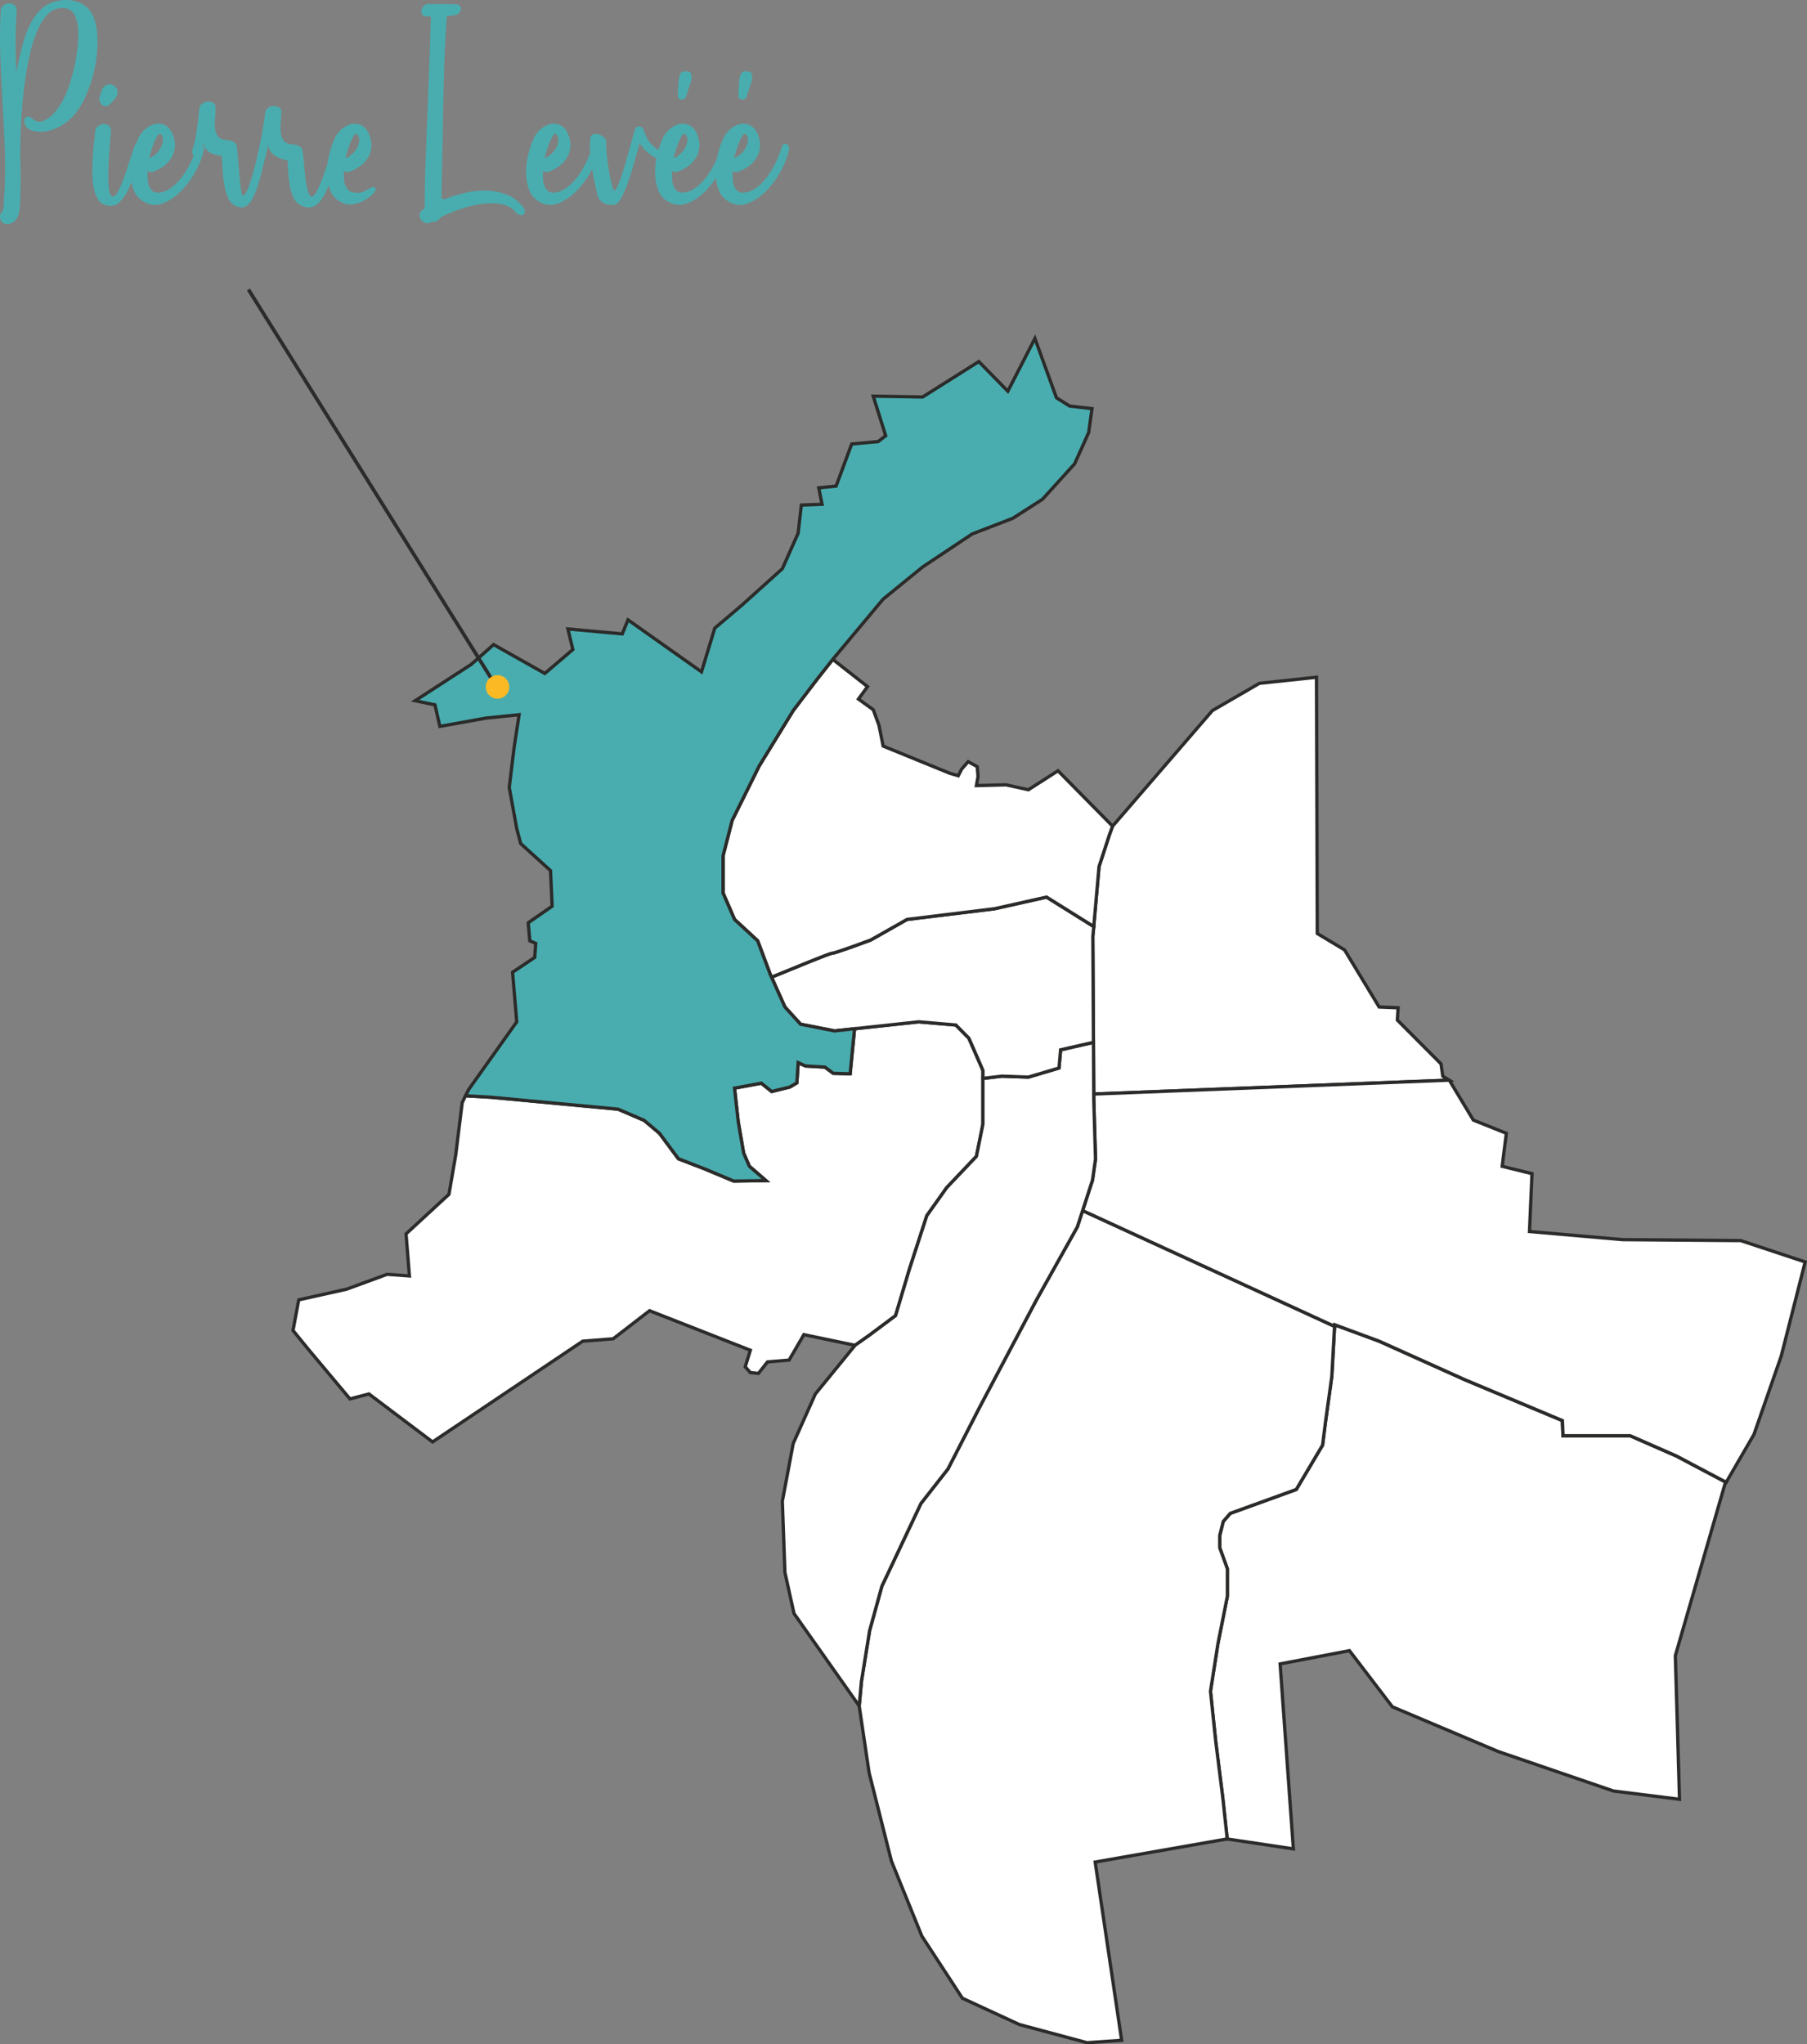
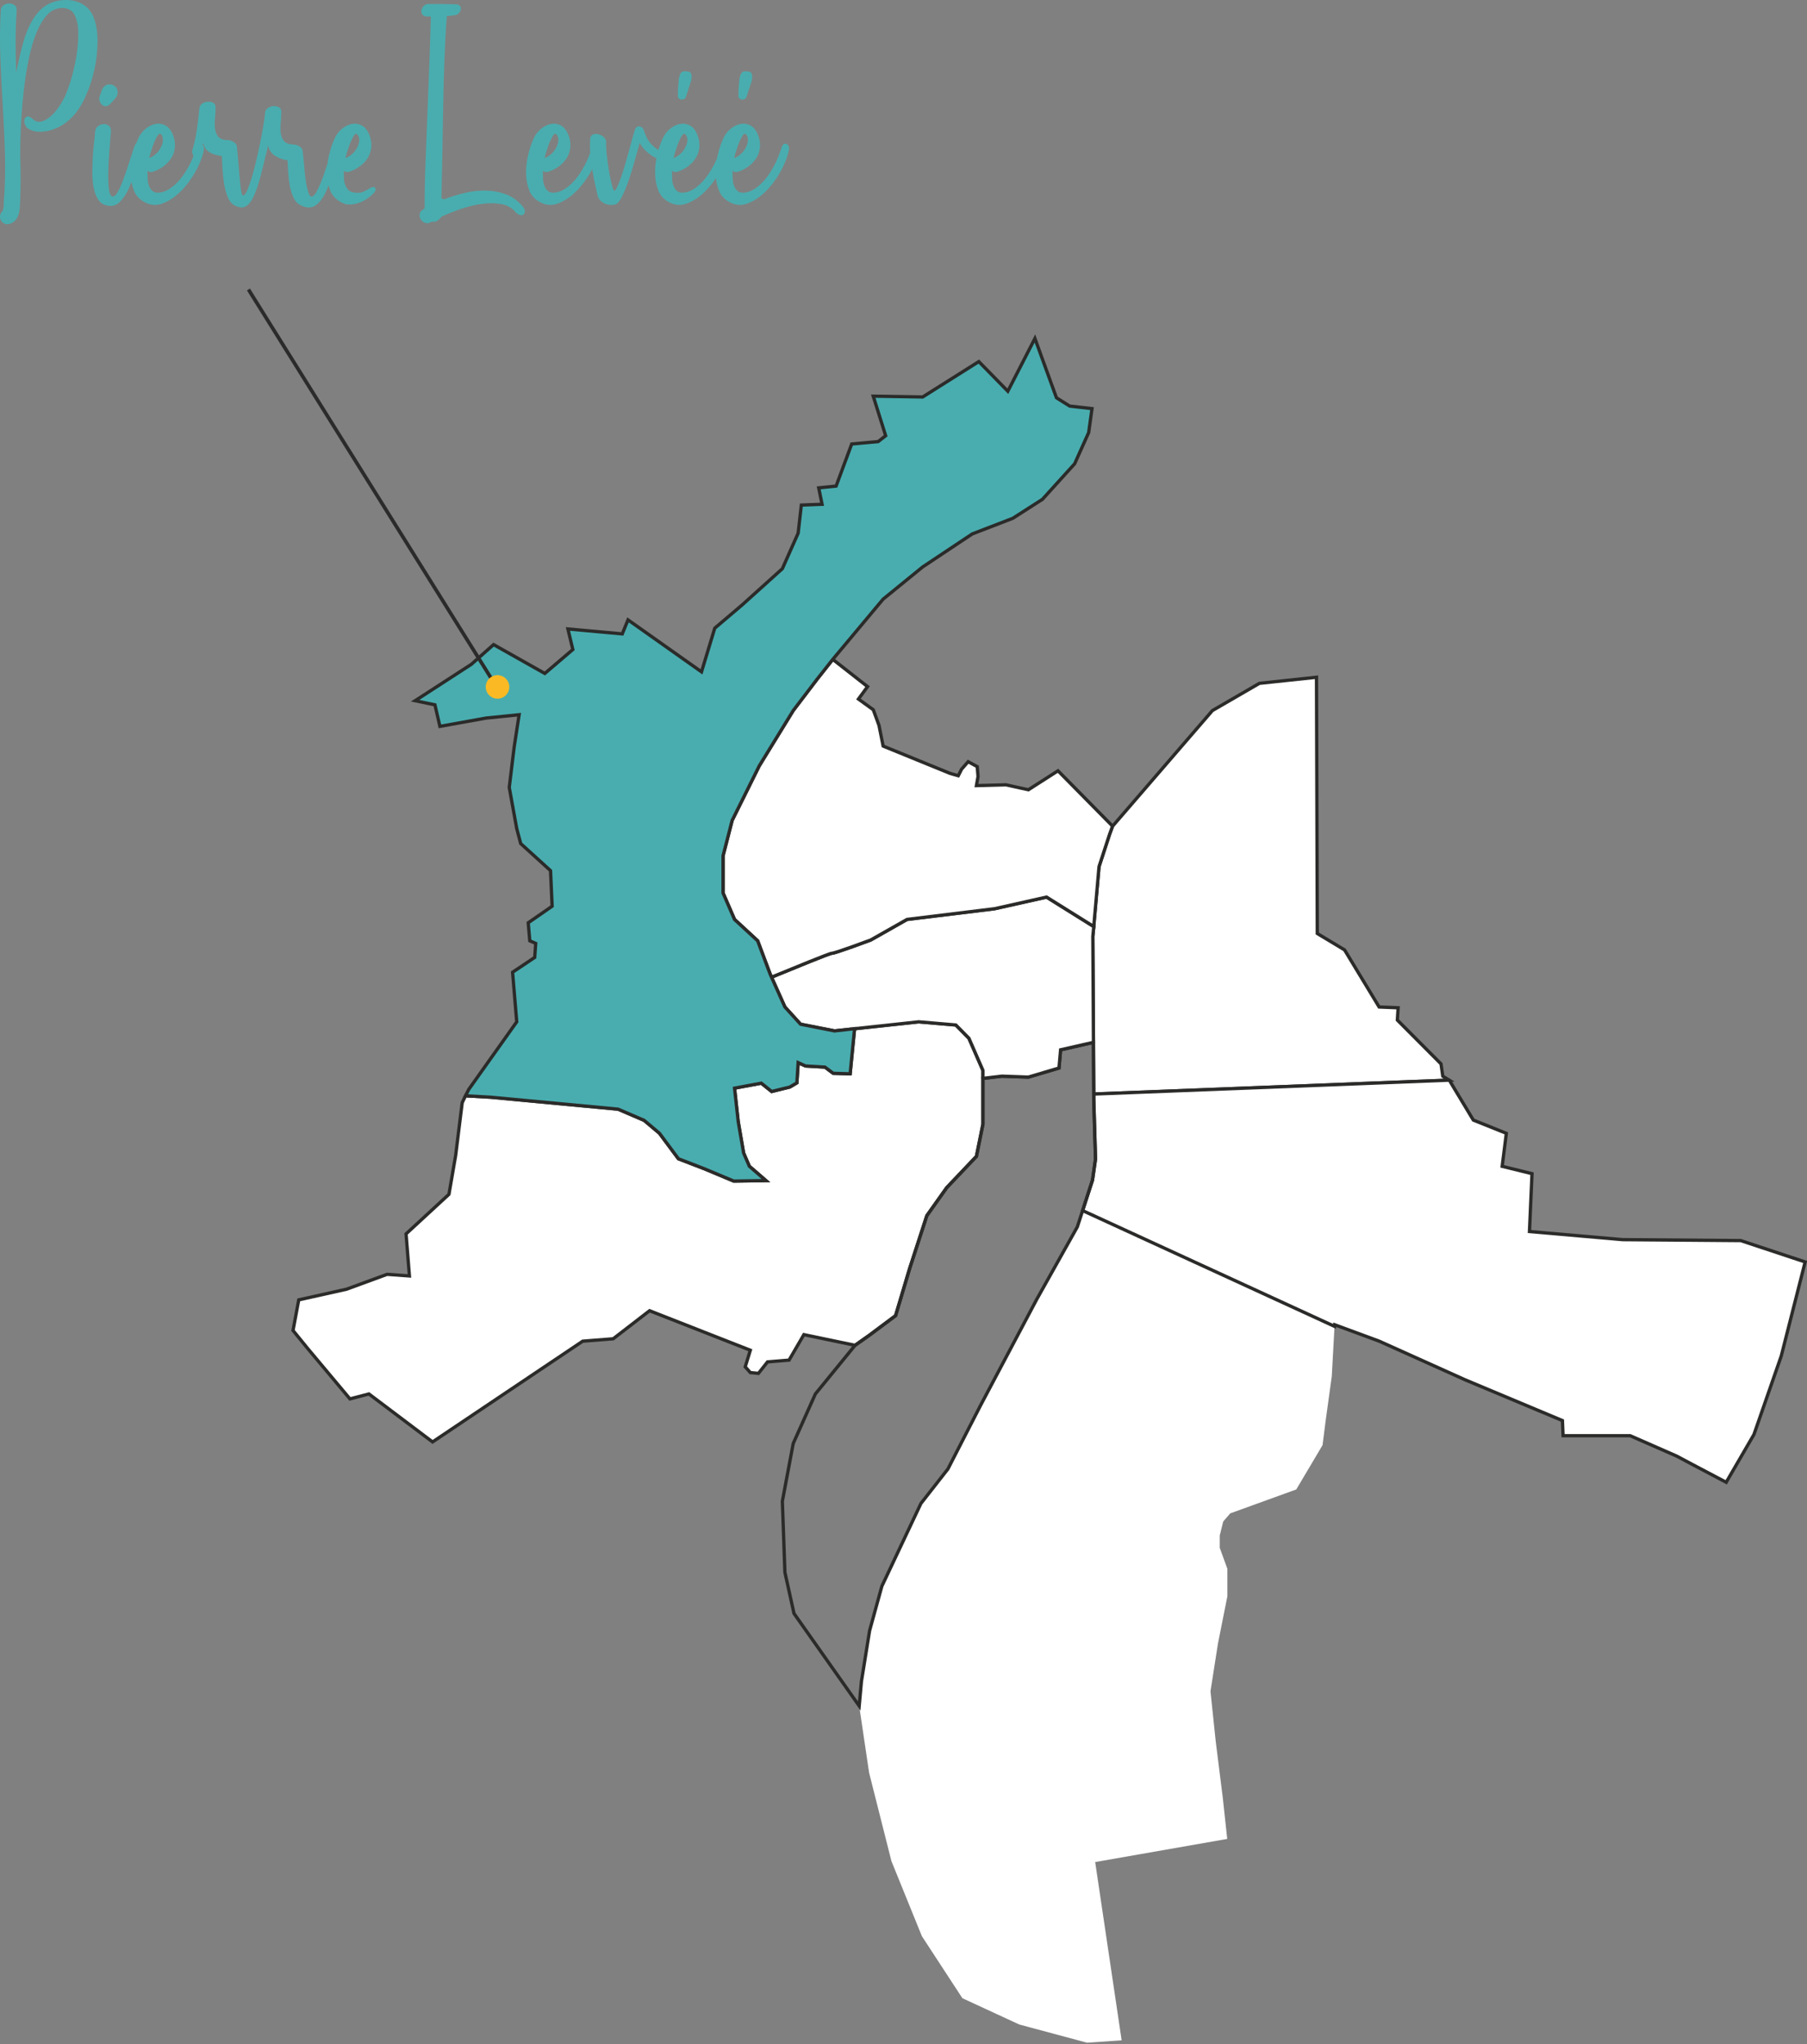
<svg xmlns="http://www.w3.org/2000/svg" id="Calque_1" viewBox="0 0 460.9 521.46">
  <rect x="0" y="0" width="460.9" height="521.46" fill="#808080" stroke="none" />
  <defs>
    <style>.cls-1{clip-path:url(#clippath-2);}.cls-2,.cls-3,.cls-4{fill:none;}.cls-2,.cls-5,.cls-6,.cls-7{stroke-width:0px;}.cls-3{stroke:#2b2b2a;stroke-width:.84px;}.cls-8{clip-path:url(#clippath-1);}.cls-9{clip-path:url(#clippath-4);}.cls-4{stroke:#2b2b2b;stroke-width:.92px;}.cls-5{fill:#49adaf;}.cls-10{clip-path:url(#clippath);}.cls-11{clip-path:url(#clippath-3);}.cls-6{fill:#fff;}.cls-7{fill:#fbba24;}</style>
    <clipPath id="clippath">
      <rect class="cls-2" width="460.9" height="521.46" />
    </clipPath>
    <clipPath id="clippath-1">
-       <rect class="cls-2" width="460.9" height="521.46" />
-     </clipPath>
+       </clipPath>
    <clipPath id="clippath-2">
      <rect class="cls-2" width="460.9" height="521.46" />
    </clipPath>
    <clipPath id="clippath-3">
      <rect class="cls-2" width="460.9" height="521.46" />
    </clipPath>
    <clipPath id="clippath-4">
      <rect class="cls-2" width="460.9" height="521.46" />
    </clipPath>
  </defs>
  <g class="cls-10">
    <path class="cls-5" d="M.1,14.95c.16,4.1.37,8.19.62,12.27.25,4.08.43,8.16.55,12.24.11,4.08.01,8.16-.31,12.24v.74c0,.25-.05.49-.14.74-.05.33-.09.53-.14.62-.05.08-.05.1,0,.06-.37.29-.58.65-.65,1.08-.07.43-.01.84.17,1.21.18.37.48.66.89.87.41.2.89.23,1.44.06.64-.21,1.13-.53,1.48-.99.34-.45.6-.96.76-1.52.16-.56.25-1.13.28-1.73.02-.6.06-1.14.1-1.64.14-3.83.14-7.69,0-11.56,0-2.06.04-4.24.14-6.52s.24-4.6.45-6.92c.21-2.33.48-4.62.82-6.86.34-2.25.76-4.36,1.24-6.34.48-1.98,1.08-3.76,1.79-5.35.71-1.59,1.52-2.87,2.44-3.86.55-.62,1.18-1.07,1.89-1.36.71-.29,1.41-.42,2.1-.4.69.02,1.31.2,1.85.52.55.33.96.8,1.24,1.42.6,1.28.88,2.9.86,4.86-.02,1.96-.22,3.98-.58,6.06-.37,2.08-.85,4.07-1.44,5.97-.6,1.9-1.19,3.4-1.79,4.51-1.28,2.39-2.68,4.06-4.19,5.01-1.51.95-2.73.93-3.64-.06-.5-.41-.92-.61-1.24-.59-.32.02-.56.17-.72.43-.16.27-.21.62-.14,1.05.07.43.26.85.58,1.27.32.37.88.67,1.68.9.8.23,1.75.28,2.85.15,1.1-.12,2.28-.48,3.54-1.08,1.26-.6,2.48-1.51,3.68-2.75,1.24-1.32,2.34-3.05,3.3-5.2.96-2.14,1.71-4.42,2.23-6.83.53-2.41.79-4.8.79-7.17s-.34-4.42-1.03-6.15c-.6-1.48-1.56-2.6-2.89-3.34C19.62.26,18.09-.07,16.35.01c-2.75.12-4.98,1.2-6.7,3.22-1.72,2.02-3.04,4.84-3.95,8.47-.28,1.03-.55,2.11-.81,3.25-.27,1.13-.52,2.32-.77,3.55-.09-2.64-.14-5.27-.14-7.88s.09-5.27.27-7.95c.04-.62-.13-1.07-.54-1.36-.41-.29-.87-.43-1.39-.43s-.99.15-1.42.46c-.43.31-.67.75-.71,1.33C-.03,6.75-.06,10.84.1,14.95M30.51,51.55c.94-.92,1.74-2.12,2.4-3.61.66-1.49,1.21-3.13,1.65-4.91.43-1.79.86-3.41,1.27-4.88.14-.41.16-.79.07-1.13-.09-.34-.23-.56-.41-.65-.18-.09-.4-.06-.65.1-.25.16-.47.54-.65,1.13-.41,1.24-.86,2.61-1.34,4.12-.48,1.51-.96,2.91-1.44,4.19-.48,1.28-.96,2.34-1.44,3.16-.48.82-.93,1.17-1.34,1.03-.46-.14-.75-.83-.88-2.1-.14-1.26-.18-2.75-.13-4.47.04-1.72.15-3.49.3-5.32s.28-3.39.37-4.67c.05-.69-.13-1.18-.54-1.48s-.86-.43-1.35-.41c-.5.02-.97.21-1.42.55-.45.34-.7.86-.74,1.55-.05.73-.14,1.67-.27,2.82-.14,1.14-.24,2.37-.31,3.67-.07,1.31-.1,2.62-.1,3.95s.11,2.57.34,3.71c.23,1.14.59,2.12,1.09,2.92.5.8,1.19,1.32,2.09,1.55,1.36.37,2.51.09,3.45-.83M29.04,25.51c.18-.23.32-.39.41-.48.37-.41.55-.9.55-1.48s-.18-1.04-.55-1.41c-.41-.41-.92-.62-1.51-.62s-1.08.21-1.44.62c-.27.27-.49.68-.65,1.2-.16.53-.29.88-.38,1.07-.18.37-.22.77-.1,1.2.11.44.31.79.58,1.07.28.27.62.41,1.03.41s.83-.23,1.24-.69c.37-.37.64-.66.83-.89M41.95,42.24c.82-.66,1.46-1.41,1.92-2.23.46-.83.71-1.74.76-2.75.04-1.01-.16-2.04-.62-3.09-.51-1.14-1.18-1.9-2.03-2.27-.85-.37-1.72-.43-2.61-.21-.89.23-1.73.7-2.51,1.41-.78.71-1.35,1.55-1.72,2.51-.5,1.1-.94,2.43-1.3,3.98-.37,1.56-.54,3.1-.52,4.64.02,1.53.3,2.98.82,4.33.53,1.35,1.48,2.37,2.85,3.06,1.47.78,2.99.86,4.57.24,1.58-.62,3.07-1.61,4.47-2.99,1.4-1.37,2.63-3,3.71-4.88,1.07-1.88,1.82-3.73,2.23-5.57.09-.46.08-.82-.04-1.1-.12-.27-.29-.47-.51-.58-.23-.11-.46-.11-.69,0-.23.11-.41.36-.55.72-.55,1.79-1.2,3.39-1.96,4.81-.75,1.42-1.56,2.62-2.4,3.61-.85.99-1.73,1.76-2.65,2.34-.92.57-1.81.88-2.68.93-.69.05-1.23-.1-1.61-.45-.39-.34-.69-.79-.89-1.34-.21-.55-.32-1.16-.34-1.82-.02-.66-.03-1.32-.03-1.96.46.32.94.39,1.44.21,1.1-.37,2.06-.88,2.89-1.55M40.75,34.13c.16.02.29.08.38.17.37.55.5,1.13.41,1.75-.09.62-.31,1.23-.65,1.82-.34.6-.78,1.11-1.3,1.55-.53.44-1.02.72-1.48.86h-.07c.23-.92.54-1.92.93-3.02.39-1.1.79-1.97,1.2-2.61.23-.37.42-.54.58-.51M51.29,38.22c.18-.64.37-1.24.55-1.79.14.69.38,1.24.72,1.65.34.41.75.73,1.24.96.48.23.96.4,1.44.52.48.11.93.2,1.34.24.04.92.1,2.02.17,3.3.07,1.28.21,2.55.41,3.81.21,1.26.53,2.4.96,3.43.43,1.03,1.04,1.73,1.82,2.1,1.1.55,2.03.61,2.78.17s1.44-1.33,2.06-2.68c.62-1.35,1.2-3.1,1.75-5.26.55-2.15,1.17-4.67,1.86-7.56.14.69.39,1.26.76,1.72.37.46.8.82,1.31,1.1s1.01.49,1.51.65c.5.16.96.26,1.37.31.04.92.1,1.96.17,3.13.07,1.17.21,2.3.41,3.4s.53,2.11.96,3.02c.43.92,1.04,1.56,1.82,1.92,1.01.5,1.92.66,2.75.48.82-.18,1.61-.76,2.37-1.72.76-.96,1.48-2.38,2.16-4.26.69-1.88,1.4-4.3,2.13-7.28.09-.41.09-.78,0-1.1-.09-.32-.24-.54-.45-.65-.21-.11-.44-.08-.69.1-.25.18-.47.6-.65,1.24-.55,1.88-1.14,3.73-1.79,5.57-.64,1.83-1.28,3.3-1.92,4.4-.37.6-.71.93-1.03,1-.32.07-.6-.19-.82-.79-.27-.73-.49-1.57-.65-2.51-.16-.94-.29-1.91-.38-2.92-.09-1.01-.18-1.99-.27-2.95-.09-.96-.18-1.83-.28-2.61-.09-.46-.42-.83-1-1.13-.57-.3-1.07-.42-1.48-.38-1.05-.04-1.81-.34-2.27-.89-.46-.55-.73-1.24-.82-2.06-.09-.82-.09-1.72,0-2.68.09-.96.14-1.88.14-2.75,0-.55-.21-.93-.62-1.13-.41-.21-.87-.3-1.37-.28-.5.02-.97.18-1.41.48-.44.3-.68.68-.72,1.13-.05.64-.17,1.61-.38,2.92-.21,1.31-.47,2.76-.79,4.36-.32,1.6-.68,3.24-1.07,4.91-.39,1.67-.79,3.18-1.2,4.53-.41,1.35-.81,2.45-1.2,3.3-.39.85-.74,1.23-1.07,1.13-.18-.04-.34-.58-.48-1.61-.14-1.03-.26-2.23-.38-3.61-.12-1.37-.23-2.75-.34-4.12-.12-1.37-.22-2.45-.31-3.23-.09-.46-.42-.83-1-1.13-.57-.3-1.07-.42-1.48-.38-1.05-.04-1.81-.34-2.27-.89-.46-.55-.73-1.24-.82-2.06-.09-.82-.09-1.72,0-2.68.09-.96.14-1.88.14-2.75,0-.55-.2-.93-.58-1.13-.39-.21-.85-.3-1.37-.28-.53.02-1.01.18-1.44.48-.44.3-.68.68-.72,1.13-.23,2.34-.47,4.32-.72,5.94-.25,1.63-.58,3.13-1,4.5-.14.41-.16.79-.07,1.13.09.34.23.62.41.83.18.21.39.31.62.31s.43-.18.62-.55c.18-.37.37-.87.55-1.51M92.04,42.24c.83-.66,1.47-1.41,1.92-2.23.46-.83.71-1.74.76-2.75.04-1.01-.16-2.04-.62-3.09-.51-1.14-1.18-1.9-2.03-2.27-.85-.37-1.72-.43-2.61-.21-.89.23-1.73.7-2.51,1.41-.78.71-1.35,1.55-1.72,2.51-.51,1.1-.94,2.43-1.31,3.98-.37,1.56-.54,3.1-.52,4.64.02,1.53.3,2.98.82,4.33.53,1.35,1.48,2.37,2.85,3.06.73.41,1.5.6,2.3.55.8-.05,1.57-.21,2.3-.48.73-.27,1.4-.62,1.99-1.03.6-.41,1.08-.8,1.44-1.17.64-.64.85-1.14.62-1.51-.23-.37-.66-.37-1.31,0-.64.37-1.21.68-1.72.93-.5.25-1.21.33-2.13.24-.69-.05-1.23-.25-1.61-.62-.39-.37-.69-.81-.89-1.34-.21-.53-.32-1.1-.34-1.72-.02-.62-.03-1.25-.03-1.89.46.32.94.39,1.44.21,1.1-.37,2.06-.88,2.88-1.55M90.83,34.13c.16.02.29.08.38.17.37.55.5,1.13.41,1.75-.09.62-.31,1.23-.65,1.82-.34.6-.78,1.11-1.31,1.55-.53.44-1.02.72-1.48.86h-.07c.23-.92.54-1.92.93-3.02.39-1.1.79-1.97,1.2-2.61.23-.37.42-.54.58-.51M109.14,4.22h.75c-.09,3.92-.22,7.94-.38,12.06-.16,4.12-.32,8.27-.48,12.43-.16,4.16-.32,8.31-.48,12.43-.16,4.12-.24,8.12-.24,12l-.34.25c-.55.33-.86.74-.93,1.24-.07.49.04.95.31,1.36.28.41.65.7,1.13.87.48.16,1,.08,1.55-.25l.07-.06c.69.08,1.26-.06,1.72-.43.28-.25.55-.54.82-.87,1.42-.66,3.02-1.3,4.81-1.92,1.79-.62,3.56-1.05,5.33-1.3,1.76-.25,3.41-.25,4.95,0,1.53.25,2.76.91,3.68,1.98.41.45.81.73,1.2.83.39.1.7.06.93-.12.23-.18.34-.46.34-.84s-.21-.8-.62-1.3c-1.19-1.4-2.59-2.4-4.19-3-1.6-.6-3.3-.92-5.08-.96-1.79-.04-3.6.15-5.43.59-1.83.43-3.6.98-5.29,1.64-.09-.08-.21-.13-.34-.15-.14-.02-.25-.05-.34-.09.09-3.71.17-7.52.24-11.44.07-3.92.14-7.86.21-11.84.07-3.98.17-7.93.31-11.84.14-3.92.34-7.71.62-11.38.82-.04,1.6-.14,2.34-.31.28-.04.54-.22.79-.52.25-.31.4-.62.45-.93.05-.31-.05-.6-.27-.87-.23-.27-.67-.4-1.31-.4-.41,0-.92,0-1.51-.03-.6-.02-1.21-.03-1.86-.03h-3.37c-.46,0-.85.18-1.17.53-.32.35-.51.72-.58,1.11-.07.39.02.75.28,1.08.25.33.72.49,1.41.49M142.81,42.24c.82-.66,1.46-1.41,1.92-2.23.46-.83.71-1.74.76-2.75.04-1.01-.16-2.04-.62-3.09-.51-1.14-1.18-1.9-2.03-2.27-.85-.37-1.72-.43-2.61-.21-.89.23-1.73.7-2.51,1.41-.78.71-1.35,1.55-1.72,2.51-.5,1.1-.94,2.43-1.3,3.98-.37,1.56-.54,3.1-.52,4.64.02,1.53.3,2.98.82,4.33.53,1.35,1.48,2.37,2.85,3.06,1.47.78,2.99.86,4.57.24,1.58-.62,3.07-1.61,4.47-2.99,1.4-1.37,2.63-3,3.71-4.88,1.07-1.88,1.82-3.73,2.23-5.57.09-.46.08-.82-.04-1.1-.12-.27-.29-.47-.51-.58-.23-.11-.46-.11-.69,0-.23.11-.41.36-.55.72-.55,1.79-1.2,3.39-1.96,4.81-.75,1.42-1.56,2.62-2.4,3.61-.85.99-1.73,1.76-2.65,2.34-.92.57-1.81.88-2.68.93-.69.05-1.23-.1-1.62-.45-.39-.34-.69-.79-.89-1.34-.21-.55-.32-1.16-.34-1.82-.02-.66-.03-1.32-.03-1.96.46.32.94.39,1.44.21,1.1-.37,2.06-.88,2.89-1.55M141.61,34.13c.16.02.29.08.38.17.37.55.5,1.13.41,1.75-.09.62-.31,1.23-.65,1.82-.34.6-.78,1.11-1.3,1.55-.53.44-1.02.72-1.48.86h-.07c.23-.92.54-1.92.93-3.02.39-1.1.79-1.97,1.2-2.61.23-.37.42-.54.58-.51M168.12,40.35c.3-.09.53-.24.69-.45.16-.21.22-.43.17-.69-.05-.25-.23-.47-.55-.65-.92-.5-1.74-1.16-2.47-1.96-.73-.8-1.35-2.03-1.85-3.68-.05-.09-.16-.22-.34-.38-.18-.16-.39-.26-.62-.31-.23-.04-.46,0-.69.14-.23.14-.41.41-.55.82-.09.32-.26.92-.52,1.79-.25.87-.53,1.87-.82,2.99-.3,1.12-.63,2.31-1,3.57-.37,1.26-.72,2.4-1.07,3.43-.34,1.03-.68,1.89-1,2.58-.32.69-.57,1.05-.76,1.1-.18,0-.4-.47-.65-1.41-.25-.94-.49-2.07-.72-3.4-.23-1.33-.42-2.69-.58-4.09-.16-1.4-.22-2.55-.17-3.47,0-.46-.17-.86-.51-1.2-.34-.34-.74-.6-1.2-.76-.46-.16-.92-.2-1.37-.1-.46.09-.78.37-.96.82-.14,1.37-.14,2.84,0,4.4.14,1.56.33,3.04.58,4.43.25,1.4.5,2.65.76,3.74.25,1.1.42,1.85.51,2.27.23.87.78,1.52,1.65,1.96.87.44,1.83.54,2.89.31.5-.14,1.05-.79,1.65-1.96.6-1.17,1.17-2.55,1.72-4.16.55-1.6,1.06-3.27,1.55-5.02.48-1.74.9-3.25,1.27-4.53.46.82,1.06,1.57,1.82,2.23.76.66,1.5,1.18,2.23,1.55.32.14.63.16.93.07M175.72,42.24c.82-.66,1.46-1.41,1.92-2.23.46-.83.71-1.74.76-2.75.04-1.01-.16-2.04-.62-3.09-.5-1.14-1.18-1.9-2.03-2.27-.85-.37-1.72-.43-2.61-.21-.89.23-1.73.7-2.51,1.41-.78.71-1.35,1.55-1.72,2.51-.5,1.1-.94,2.43-1.31,3.98-.37,1.56-.54,3.1-.51,4.64.02,1.53.3,2.98.82,4.33.53,1.35,1.48,2.37,2.85,3.06,1.47.78,2.99.86,4.57.24,1.58-.62,3.07-1.61,4.47-2.99,1.4-1.37,2.63-3,3.71-4.88,1.08-1.88,1.82-3.73,2.23-5.57.09-.46.08-.82-.03-1.1-.12-.27-.29-.47-.52-.58-.23-.11-.46-.11-.69,0-.23.11-.41.36-.55.72-.55,1.79-1.2,3.39-1.96,4.81-.76,1.42-1.56,2.62-2.4,3.61-.85.99-1.73,1.76-2.64,2.34-.92.57-1.81.88-2.68.93-.69.05-1.23-.1-1.61-.45-.39-.34-.69-.79-.89-1.34-.21-.55-.32-1.16-.34-1.82s-.03-1.32-.03-1.96c.46.32.94.39,1.44.21,1.1-.37,2.06-.88,2.89-1.55M174.51,34.13c.16.02.29.08.38.17.37.55.5,1.13.41,1.75-.09.62-.31,1.23-.65,1.82-.34.6-.78,1.11-1.31,1.55-.53.44-1.02.72-1.48.86h-.07c.23-.92.54-1.92.93-3.02.39-1.1.79-1.97,1.2-2.61.23-.37.42-.54.58-.51M175.27,23.72c.16-.5.32-1,.48-1.48.16-.48.3-.9.41-1.27.11-.37.17-.6.17-.69.09-.41.09-.85,0-1.31-.09-.46-.46-.71-1.1-.75-.6-.09-1.04-.04-1.34.17-.3.21-.52.65-.65,1.34-.09.32-.15.71-.17,1.17-.02.46-.06.92-.1,1.37-.05.46-.07.86-.07,1.2v.72c-.05.41.02.71.21.89.18.18.39.29.62.31.23.02.46-.01.69-.1.23-.09.37-.21.41-.34.14-.32.29-.73.45-1.24M191.17,42.24c.82-.66,1.46-1.41,1.92-2.23.46-.83.71-1.74.76-2.75.04-1.01-.16-2.04-.62-3.09-.51-1.14-1.18-1.9-2.03-2.27-.85-.37-1.72-.43-2.61-.21-.89.23-1.73.7-2.51,1.41-.78.71-1.35,1.55-1.72,2.51-.5,1.1-.94,2.43-1.31,3.98-.37,1.56-.54,3.1-.51,4.64.02,1.53.3,2.98.82,4.33.53,1.35,1.48,2.37,2.85,3.06,1.46.78,2.99.86,4.57.24,1.58-.62,3.07-1.61,4.47-2.99,1.4-1.37,2.63-3,3.71-4.88,1.07-1.88,1.82-3.73,2.23-5.57.09-.46.08-.82-.03-1.1-.12-.27-.29-.47-.51-.58-.23-.11-.46-.11-.69,0-.23.11-.41.36-.55.72-.55,1.79-1.2,3.39-1.96,4.81-.76,1.42-1.56,2.62-2.4,3.61-.85.99-1.73,1.76-2.64,2.34-.92.57-1.81.88-2.68.93-.69.05-1.23-.1-1.62-.45-.39-.34-.69-.79-.89-1.34-.21-.55-.32-1.16-.34-1.82-.02-.66-.04-1.32-.04-1.96.46.32.94.39,1.44.21,1.1-.37,2.06-.88,2.89-1.55M189.97,34.13c.16.02.29.08.38.17.37.55.5,1.13.41,1.75-.09.62-.31,1.23-.65,1.82-.34.6-.78,1.11-1.31,1.55-.53.44-1.02.72-1.48.86h-.07c.23-.92.54-1.92.93-3.02.39-1.1.79-1.97,1.2-2.61.23-.37.42-.54.58-.51M190.73,23.72c.16-.5.32-1,.48-1.48.16-.48.3-.9.41-1.27.11-.37.17-.6.17-.69.09-.41.09-.85,0-1.31-.09-.46-.46-.71-1.1-.75-.6-.09-1.04-.04-1.34.17-.3.21-.51.65-.65,1.34-.09.32-.15.71-.17,1.17-.02.46-.06.92-.1,1.37-.05.46-.07.86-.07,1.2v.72c-.05.41.02.71.21.89.18.18.39.29.62.31.23.02.46-.01.69-.1.23-.09.37-.21.41-.34.14-.32.29-.73.45-1.24" />
  </g>
  <polygon class="cls-6" points="217.97 262.39 216.84 273.89 212.53 273.77 210.41 272.19 205.45 271.9 203.58 271.05 203.25 276.21 201.46 277.27 196.83 278.41 194.18 276.29 187.35 277.55 188.29 286.1 189.67 294.11 191.13 297.48 195.36 301.14 187.15 301.26 179.58 298.09 173.04 295.57 168.2 289.06 164.29 285.77 157.66 282.92 125.17 279.87 118.74 279.51 117.89 281.26 116.22 294.72 114.51 304.64 103.57 314.73 104.43 325.46 98.73 325.05 88.4 328.84 76.2 331.56 74.74 339.37 78.52 344.01 89.26 356.82 94.1 355.56 110.33 367.8 148.63 342.1 156.4 341.49 165.68 334.33 191.38 344.41 190.08 348.64 191.38 350.11 193.45 350.31 195.77 347.38 201.26 346.93 205.04 340.43 218.1 343.15 221.68 340.63 228.43 335.59 232.01 323.59 236.4 310.09 241.48 302.93 249.05 294.96 250.71 286.75 250.71 273.04 247.13 264.83 243.8 261.45 234.32 260.64 217.97 262.39" />
  <polygon class="cls-3" points="217.97 262.39 216.84 273.89 212.53 273.77 210.41 272.19 205.45 271.9 203.58 271.05 203.25 276.21 201.46 277.27 196.83 278.41 194.18 276.29 187.35 277.55 188.29 286.1 189.67 294.11 191.13 297.48 195.36 301.14 187.15 301.26 179.58 298.09 173.04 295.57 168.2 289.06 164.29 285.77 157.66 282.92 125.17 279.87 118.74 279.51 117.89 281.26 116.22 294.72 114.51 304.64 103.57 314.73 104.43 325.46 98.73 325.05 88.4 328.84 76.2 331.56 74.74 339.37 78.52 344.01 89.26 356.82 94.1 355.56 110.33 367.8 148.63 342.1 156.4 341.49 165.68 334.33 191.38 344.41 190.08 348.64 191.38 350.11 193.45 350.31 195.77 347.38 201.26 346.93 205.04 340.43 218.1 343.15 221.68 340.63 228.43 335.59 232.01 323.59 236.4 310.09 241.48 302.93 249.05 294.96 250.71 286.75 250.71 273.04 247.13 264.83 243.8 261.45 234.32 260.64 217.97 262.39" />
  <g class="cls-8">
    <path class="cls-6" d="M340.43,337.91l-.73,13.14-1.63,11.75-.73,5.82-6.71,11.31-16.84,6.1-1.79,2.07-.9,3.58v3.13l1.95,5.37v7l-2.4,12.04-1.91,12.2,1.34,12.81,1.79,14.28,1.14,10.57h.04l16.84,2.52-3.38-47.18,17.69-3.38,10.94,14.32,26.96,11.39,29.44,10.09,16.84,2.11-1.06-36.64,12.65-43.76.29-.45c-6.61-3.46-12.61-6.67-12.61-6.67l-11.88-5.21h-17.12l-.16-3.86-24.85-10.41-21.88-9.84-11.35-4.19Z" />
    <path class="cls-3" d="M340.43,337.91l-.73,13.14-1.63,11.75-.73,5.82-6.71,11.31-16.84,6.1-1.79,2.07-.9,3.58v3.13l1.95,5.37v7l-2.4,12.04-1.91,12.2,1.34,12.81,1.79,14.28,1.14,10.57h.04l16.84,2.52-3.38-47.18,17.69-3.38,10.94,14.32,26.96,11.39,29.44,10.09,16.84,2.11-1.06-36.64,12.65-43.76.29-.45c-6.61-3.46-12.61-6.67-12.61-6.67l-11.88-5.21h-17.12l-.16-3.86-24.85-10.41-21.88-9.84-11.35-4.19Z" />
  </g>
  <polygon class="cls-6" points="335.79 172.75 321.23 174.3 309.24 181.25 283.78 210.74 283 212.85 280.32 221.07 278.73 238.88 278.98 279.06 369.63 275.52 368 274.51 367.55 271.37 356.41 260.19 356.61 257.06 351.77 256.86 342.95 242.3 335.99 238.11 335.79 172.75" />
  <polygon class="cls-3" points="335.79 172.75 321.23 174.3 309.24 181.25 283.78 210.74 283 212.85 280.32 221.07 278.73 238.88 278.98 279.06 369.63 275.52 368 274.51 367.55 271.37 356.41 260.19 356.61 257.06 351.77 256.86 342.95 242.3 335.99 238.11 335.79 172.75" />
  <polygon class="cls-6" points="274.79 312.94 264.38 331.52 250.1 358.48 241.77 374.71 234.89 383.5 224.93 404.6 221.8 415.95 219.72 428.88 219.15 435.14 221.68 452.19 227.37 474.72 235.14 493.87 245.47 509.69 259.99 516.4 277.27 521.04 286.09 520.43 279.34 474.96 313.02 469.06 311.88 458.49 310.09 444.21 308.75 431.4 310.66 419.2 313.06 407.17 313.06 400.17 311.11 394.8 311.11 391.67 312 388.09 313.79 386.02 330.63 379.92 337.34 368.61 338.07 362.8 339.69 351.04 340.39 338.31 276.13 308.79 274.79 312.94" />
  <g class="cls-1">
-     <polygon class="cls-3" points="276.13 308.79 274.79 312.94 264.38 331.52 250.1 358.48 241.77 374.71 234.89 383.5 224.93 404.6 221.8 415.95 219.72 428.88 219.15 435.14 221.68 452.18 227.37 474.71 235.14 493.87 245.47 509.69 259.99 516.4 277.27 521.04 286.09 520.43 279.34 474.96 313.02 469.06 311.88 458.49 310.09 444.21 308.75 431.4 310.66 419.2 313.06 407.16 313.06 400.17 311.11 394.8 311.11 391.67 312 388.09 313.79 386.02 330.63 379.92 337.34 368.61 338.07 362.8 339.7 351.04 340.39 338.31 276.13 308.79" />
    <path class="cls-6" d="M369.63,275.52l-90.65,3.54v1.42l.45,15.17-.77,5.37-2.52,7.77,64.26,29.53.04-.41,11.35,4.19,21.88,9.84,24.85,10.41.16,3.86h17.12l11.88,5.21s6,3.21,12.61,6.67l7.08-12.2,6.96-20.01,6.1-23.99-16.43-5.45-30.1-.24-23.79-2.07.65-14.76-7.61-1.87,1.06-8.42-8.42-3.38-6.1-10.13-.04-.04Z" />
    <path class="cls-3" d="M369.63,275.52l-90.65,3.54v1.42l.45,15.17-.77,5.37-2.52,7.77,64.26,29.53.04-.41,11.35,4.19,21.88,9.84,24.85,10.41.16,3.86h17.12l11.88,5.21s6,3.21,12.61,6.67l7.08-12.2,6.96-20.01,6.1-23.99-16.43-5.45-30.1-.24-23.79-2.07.65-14.76-7.61-1.87,1.06-8.42-8.42-3.38-6.1-10.13-.04-.04Z" />
  </g>
-   <polygon class="cls-6" points="250.71 275.07 250.71 286.75 249.05 294.96 241.48 302.93 236.4 310.09 232.01 323.59 228.43 335.59 221.68 340.63 218.1 343.15 207.97 355.56 202.32 368.2 199.55 382.93 200.2 401.06 202.52 411.56 219.15 435.14 219.72 428.88 221.8 415.95 224.93 404.6 234.89 383.5 241.77 374.71 250.1 358.48 264.38 331.52 274.79 312.94 278.65 301.02 279.42 295.65 278.98 280.48 278.9 265.88 270.52 267.8 270.11 272.43 262.3 274.75 255.55 274.51 250.71 275.07" />
  <polygon class="cls-3" points="250.71 275.07 250.71 286.75 249.05 294.96 241.48 302.93 236.4 310.09 232.01 323.59 228.43 335.59 221.68 340.63 218.1 343.15 207.97 355.56 202.32 368.2 199.55 382.93 200.2 401.06 202.52 411.56 219.15 435.14 219.72 428.88 221.8 415.95 224.93 404.6 234.89 383.5 241.77 374.71 250.1 358.48 264.38 331.52 274.79 312.94 278.65 301.02 279.42 295.65 278.98 280.48 278.9 265.88 270.52 267.8 270.11 272.43 262.3 274.75 255.55 274.51 250.71 275.07" />
  <g class="cls-11">
    <path class="cls-6" d="M250.71,275.07l4.84-.57,6.75.24,7.81-2.32.41-4.64,8.38-1.91-.16-27,.24-2.52-12.04-7.52-13.26,2.97-22.33,2.73-9.27,5.25s-9.04,3.38-9.88,3.38c-.61,0-9.46,3.67-15.41,6.1l3.42,7.6,3.99,4.39,8.66,1.71,21.47-2.32,9.48.81,3.33,3.38,3.58,8.21v2.03Z" />
    <path class="cls-3" d="M250.71,275.07l4.84-.57,6.75.24,7.81-2.32.41-4.64,8.38-1.91-.16-27,.24-2.52-12.04-7.52-13.26,2.97-22.33,2.73-9.27,5.25s-9.04,3.38-9.88,3.38c-.61,0-9.46,3.67-15.41,6.1l3.42,7.6,3.99,4.39,8.66,1.71,21.47-2.32,9.48.81,3.33,3.38,3.58,8.21v2.03Z" />
    <path class="cls-6" d="M196.79,249.25c5.95-2.43,14.8-6.1,15.41-6.1.84,0,9.88-3.38,9.88-3.38l9.27-5.25,22.33-2.73,13.26-2.97,12.04,7.52,1.34-15.29,2.68-8.21.77-2.12-13.91-14.11-7.56,4.84-5.69-1.26-7.56.2.41-2.32-.2-2.52-2.32-1.26-1.67,1.91-.85,1.67-2.12-.61-17.04-6.95-1.06-5.29-1.46-3.98-3.78-2.73,2.32-3.17-8.87-6.95-3.99,5.04-6.1,8.01-8.66,14.11-6.91,13.91-2.32,9.03v9.48l2.93,6.75,5.9,5.45,3.17,8.46.37.81Z" />
    <path class="cls-3" d="M196.79,249.25c5.95-2.43,14.8-6.1,15.41-6.1.84,0,9.88-3.38,9.88-3.38l9.27-5.25,22.33-2.73,13.26-2.97,12.04,7.52,1.34-15.29,2.68-8.21.77-2.12-13.91-14.11-7.56,4.84-5.69-1.26-7.56.2.41-2.32-.2-2.52-2.32-1.26-1.67,1.91-.85,1.67-2.12-.61-17.04-6.95-1.06-5.29-1.46-3.98-3.78-2.73,2.32-3.17-8.87-6.95-3.99,5.04-6.1,8.01-8.66,14.11-6.91,13.91-2.32,9.03v9.48l2.93,6.75,5.9,5.45,3.17,8.46.37.81Z" />
  </g>
  <polygon class="cls-5" points="263.97 86.33 257.06 99.79 249.66 92.23 235.34 101.26 222.73 101.05 225.9 111.14 223.99 112.64 217.24 113.25 213.26 123.99 208.82 124.44 209.68 128.63 204.39 128.83 203.58 135.99 199.55 145.06 189.26 154.33 182.31 160.23 178.93 171.37 160.18 158.11 158.72 161.69 144.85 160.43 146.11 165.68 138.96 171.78 125.9 164.42 120.21 169.46 105.89 178.73 110.94 179.79 112.2 185.28 123.99 183.16 132.41 182.31 131.15 190.52 129.89 200.85 131.8 211.35 132.81 215.17 140.42 222.08 140.83 231.15 134.73 235.38 135.13 239.98 136.64 240.63 136.39 244.21 130.74 247.99 131.8 260.64 119.56 277.88 118.74 279.51 125.17 279.87 157.66 282.92 164.29 285.77 168.2 289.06 173.04 295.57 179.58 298.09 187.15 301.26 195.36 301.14 191.13 297.48 189.67 294.11 188.29 286.1 187.35 277.56 194.18 276.29 196.83 278.41 201.46 277.27 203.25 276.21 203.58 271.05 205.45 271.9 210.41 272.19 212.52 273.77 216.84 273.9 217.97 262.39 212.85 262.96 204.19 261.25 200.2 256.86 196.42 248.44 193.25 239.98 187.35 234.53 184.42 227.78 184.42 218.3 186.74 209.27 193.65 195.36 202.32 181.25 208.42 173.24 212.4 168.2 225.25 152.83 235.34 144.61 247.99 136.19 258.32 132.21 265.88 127.37 274.1 118.3 277.68 110.33 278.53 104.23 272.84 103.58 269.46 101.46 263.97 86.33" />
  <polygon class="cls-3" points="263.97 86.33 257.06 99.79 249.66 92.23 235.34 101.26 222.73 101.05 225.9 111.14 223.99 112.64 217.24 113.25 213.26 123.99 208.82 124.44 209.68 128.63 204.39 128.83 203.58 135.99 199.55 145.06 189.26 154.33 182.31 160.23 178.93 171.37 160.18 158.11 158.72 161.69 144.85 160.43 146.11 165.68 138.96 171.78 125.9 164.42 120.21 169.46 105.89 178.73 110.94 179.79 112.2 185.28 123.99 183.16 132.41 182.31 131.15 190.52 129.89 200.85 131.8 211.35 132.81 215.17 140.42 222.08 140.83 231.15 134.73 235.38 135.13 239.98 136.64 240.63 136.39 244.21 130.74 247.99 131.8 260.64 119.56 277.88 118.74 279.51 125.17 279.87 157.66 282.92 164.29 285.77 168.2 289.06 173.04 295.57 179.58 298.09 187.15 301.26 195.36 301.14 191.13 297.48 189.67 294.11 188.29 286.1 187.35 277.56 194.18 276.29 196.83 278.41 201.46 277.27 203.25 276.21 203.58 271.05 205.45 271.9 210.41 272.19 212.52 273.77 216.84 273.9 217.97 262.39 212.85 262.96 204.19 261.25 200.2 256.86 196.42 248.44 193.25 239.98 187.35 234.53 184.42 227.78 184.42 218.3 186.74 209.27 193.65 195.36 202.32 181.25 208.42 173.24 212.4 168.2 225.25 152.83 235.34 144.61 247.99 136.19 258.32 132.21 265.88 127.37 274.1 118.3 277.68 110.33 278.53 104.23 272.84 103.58 269.46 101.46 263.97 86.33" />
  <line class="cls-4" x1="126.51" y1="174.98" x2="63.37" y2="73.84" />
  <g class="cls-9">
    <path class="cls-7" d="M126.9,178.22c1.66,0,3-1.34,3-3s-1.34-3-3-3-3,1.34-3,3,1.34,3,3,3" />
  </g>
</svg>